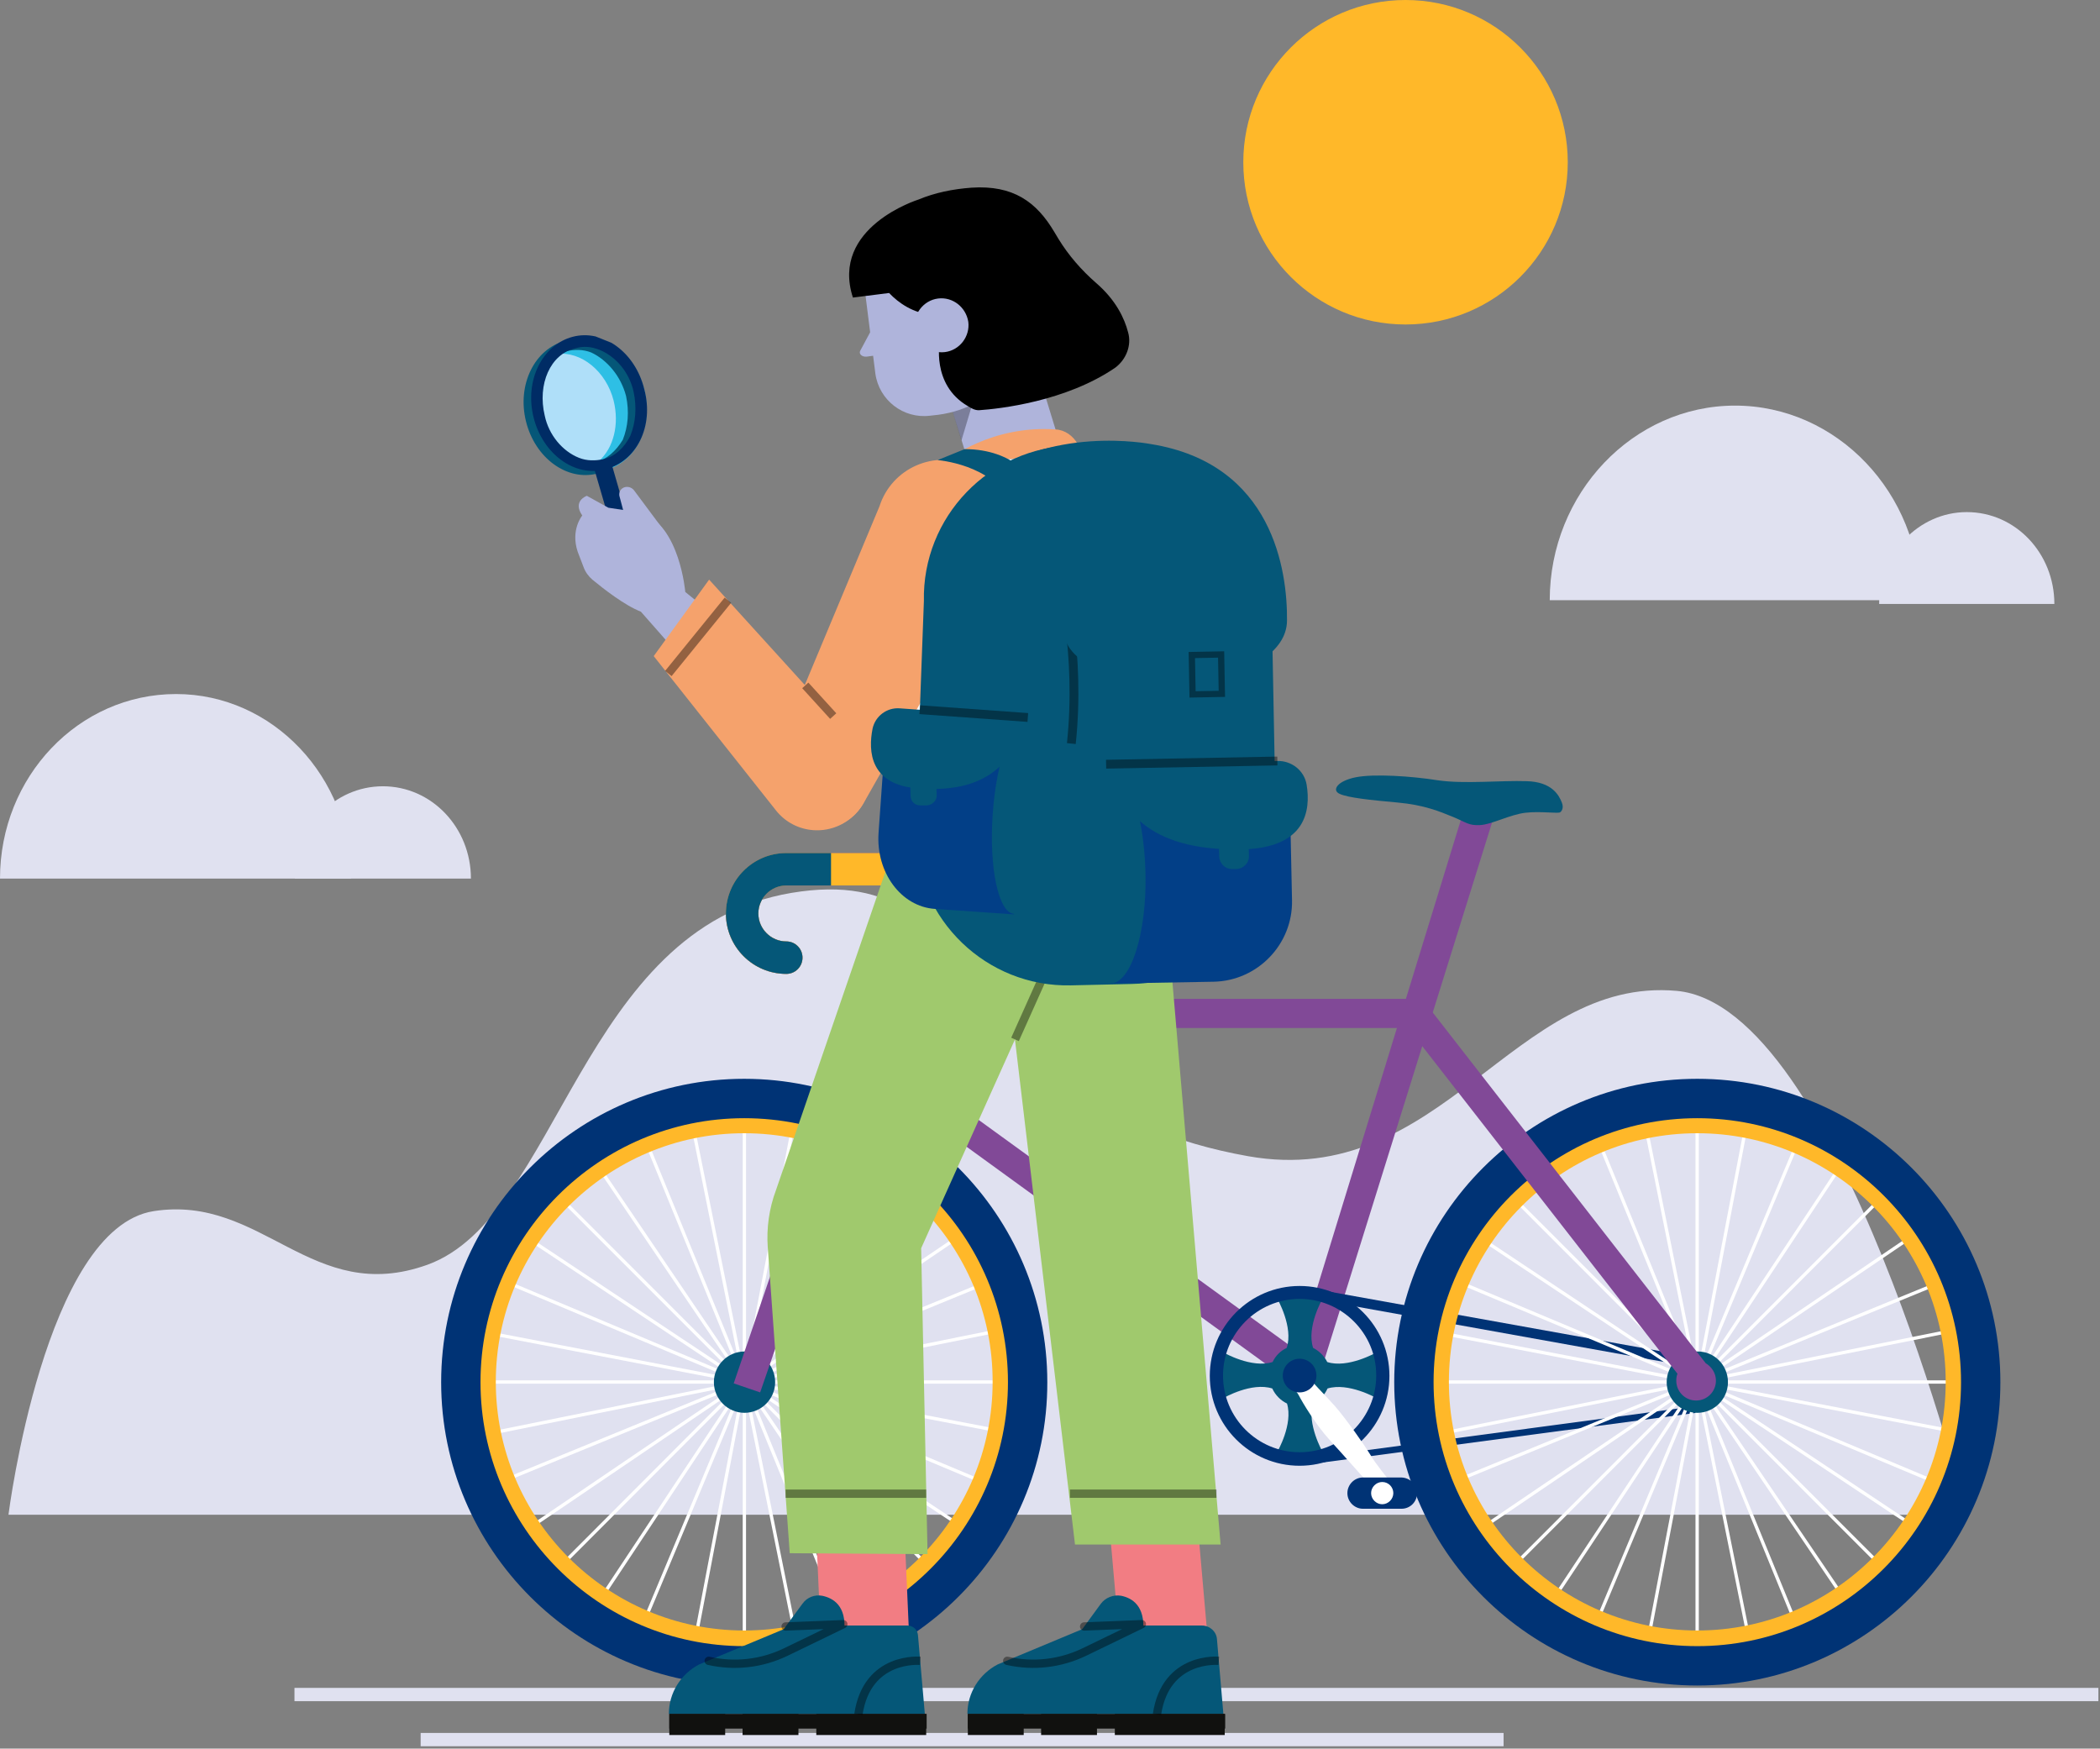
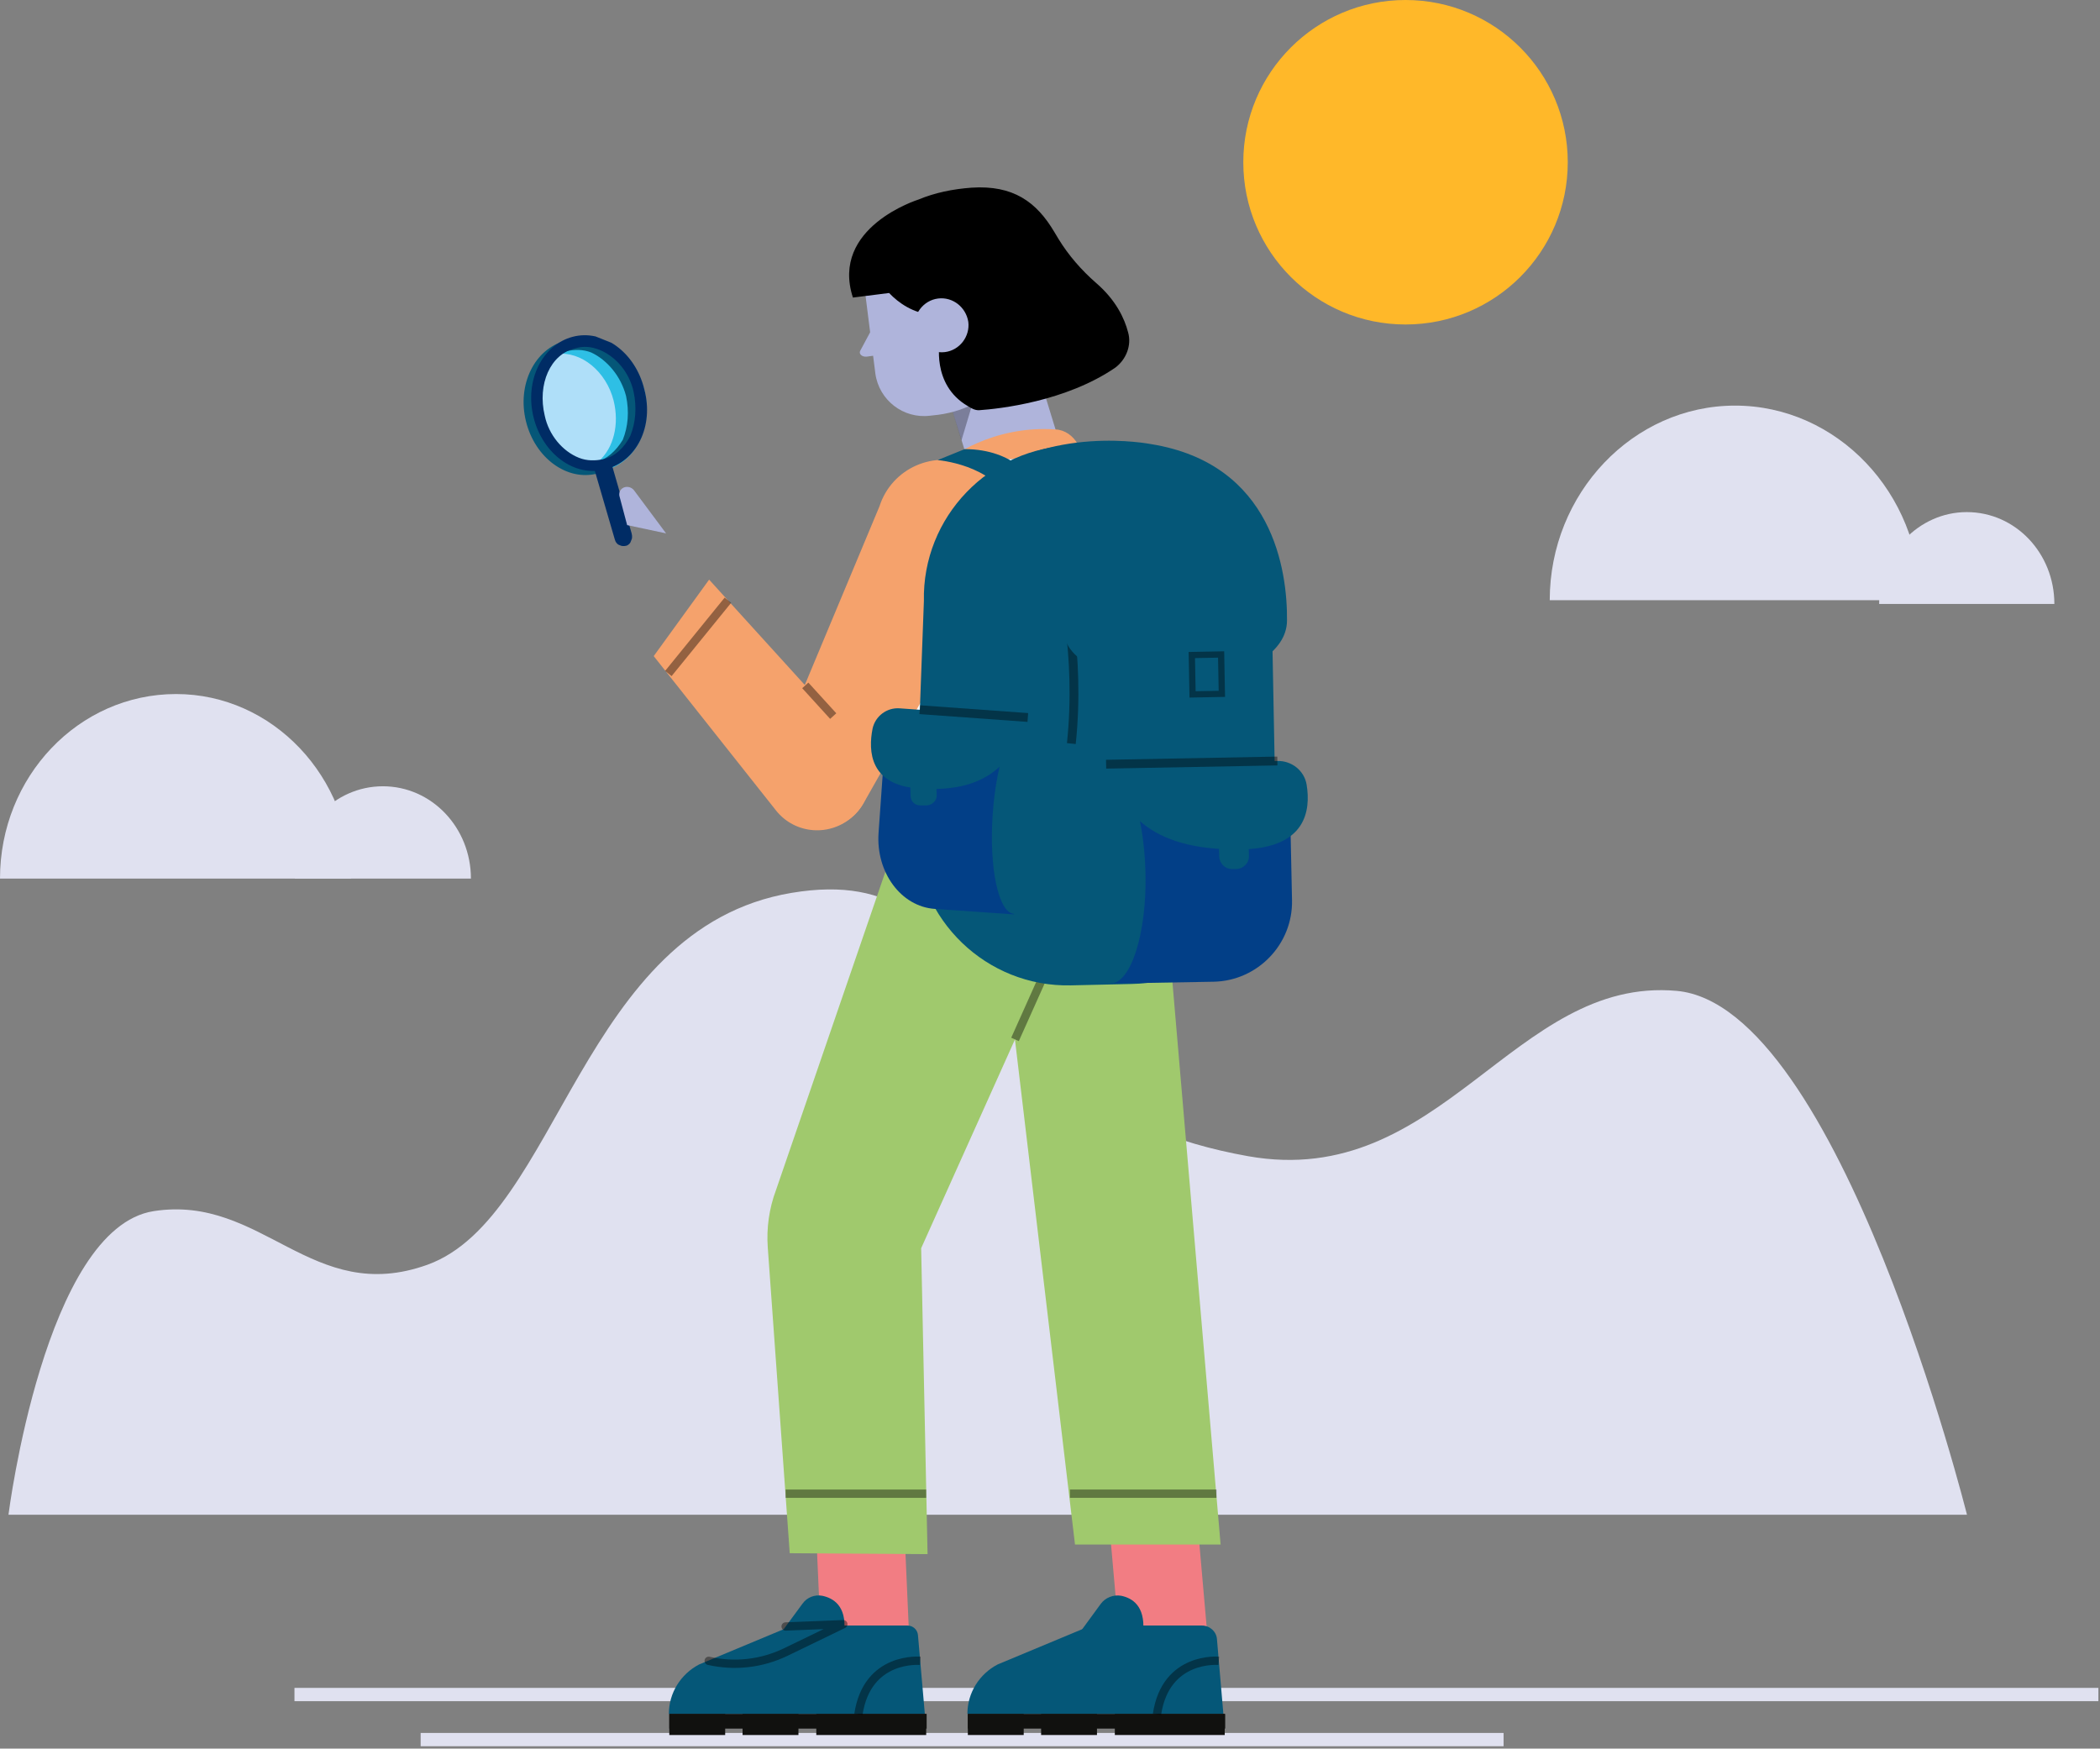
<svg xmlns="http://www.w3.org/2000/svg" width="233" height="194" viewBox="0 0 233 194" fill="none">
  <rect x="0" y="0" width="233" height="194" fill="#808080" stroke="none" />
  <path d="M0.947 168.002C0.947 168.002 4.961 136.249 17.052 134.369C29.144 132.49 34.58 144.937 47.434 140.314C62.015 135.03 64.454 102.972 87.824 99.06C111.144 95.148 104.793 122.278 138.477 128.273C159.967 132.083 167.944 108.306 186.03 109.932C204.117 111.558 218.241 168.053 218.241 168.053H0.947V168.002Z" fill="#E0E1F0" />
  <g clip-path="url(#clip0)">
    <path d="M82.773 121.856H82.406V184.798H82.773V121.856Z" fill="white" />
    <path d="M60.484 130.944L60.225 131.203L104.693 175.709L104.952 175.45L60.484 130.944Z" fill="white" />
    <path d="M114.034 153.144H51.147V153.51H114.034V153.144Z" fill="white" />
    <path d="M104.679 130.924L60.242 175.462L60.502 175.721L104.938 131.184L104.679 130.924Z" fill="white" />
    <path d="M94.567 124.225L70.273 182.282L70.612 182.424L94.905 124.367L94.567 124.225Z" fill="white" />
    <path d="M70.855 124.129L70.516 124.268L94.325 182.526L94.664 182.387L70.855 124.129Z" fill="white" />
    <path d="M53.659 140.981L53.518 141.319L111.513 165.659L111.655 165.32L53.659 140.981Z" fill="white" />
    <path d="M111.616 141.229L53.42 165.077L53.559 165.417L111.755 141.568L111.616 141.229Z" fill="white" />
    <path d="M88.292 122.379L76.519 184.206L76.88 184.275L88.652 122.447L88.292 122.379Z" fill="white" />
    <path d="M65.085 127.182L64.781 127.388L100.087 179.472L100.39 179.266L65.085 127.182Z" fill="white" />
    <path d="M51.739 147.228L51.67 147.588L113.432 159.433L113.501 159.073L51.739 147.228Z" fill="white" />
    <path d="M108.518 135.519L56.459 170.836L56.665 171.14L108.723 135.823L108.518 135.519Z" fill="white" />
    <path d="M99.826 127.009L65.043 179.445L65.348 179.648L100.132 127.212L99.826 127.009Z" fill="white" />
    <path d="M76.553 122.443L76.193 122.516L88.626 184.217L88.986 184.145L76.553 122.443Z" fill="white" />
    <path d="M56.498 135.763L56.295 136.068L108.674 170.9L108.877 170.595L56.498 135.763Z" fill="white" />
    <path d="M113.371 146.923L51.728 159.373L51.801 159.733L113.444 147.283L113.371 146.923Z" fill="white" />
    <path d="M82.573 185.065C65.109 185.065 50.879 170.822 50.879 153.344C50.879 135.866 65.109 121.623 82.573 121.623C100.036 121.623 114.267 135.866 114.267 153.344C114.3 170.822 100.069 185.065 82.573 185.065ZM82.573 125.726C67.376 125.726 55.011 138.101 55.011 153.311C55.011 168.521 67.376 180.895 82.573 180.895C97.77 180.895 110.134 168.521 110.134 153.311C110.167 138.101 97.803 125.726 82.573 125.726Z" fill="#FFB829" />
    <path d="M86.006 153.343C86.006 155.211 84.473 156.745 82.606 156.745C80.74 156.745 79.207 155.211 79.207 153.343C79.207 151.475 80.74 149.941 82.606 149.941C84.473 149.908 86.006 151.442 86.006 153.343Z" fill="#055778" />
    <path d="M82.574 187C64.044 187 48.947 171.89 48.947 153.344C48.947 134.765 64.044 119.688 82.574 119.688C101.104 119.688 116.201 134.798 116.201 153.344C116.234 171.89 101.137 187 82.574 187ZM82.574 124.058C66.444 124.058 53.313 137.2 53.313 153.344C53.313 169.488 66.444 182.63 82.574 182.63C98.704 182.63 111.835 169.488 111.835 153.344C111.835 137.167 98.738 124.058 82.574 124.058Z" fill="#003375" />
    <path d="M158.127 110.817H97.572V114.053H158.127V110.817Z" fill="#814997" />
    <path d="M144.196 154.046L95.072 118.389L96.639 115.587L145.763 151.21L144.196 154.046Z" fill="#814997" />
    <path d="M87.24 94.64C83.54 94.64 80.541 97.642 80.541 101.344C80.541 105.047 83.54 108.049 87.24 108.049C88.24 108.049 89.039 107.248 89.039 106.247C89.039 105.247 88.24 104.446 87.24 104.446C85.54 104.446 84.14 103.045 84.14 101.344C84.14 99.643 85.54 98.242 87.24 98.242H100.204L81.407 153.479L84.34 154.479L103.803 98.242C103.803 98.242 104.336 96.874 103.07 95.574C102.17 94.64 100.637 94.64 100.637 94.64H87.24Z" fill="#814997" />
    <path d="M100.604 94.64H87.24C83.54 94.64 80.541 97.642 80.541 101.344C80.541 105.047 83.54 108.048 87.24 108.048C88.24 108.048 89.039 107.248 89.039 106.247C89.039 105.247 88.24 104.446 87.24 104.446C85.54 104.446 84.14 103.045 84.14 101.344C84.14 99.643 85.54 98.242 87.24 98.242H100.204L96.371 109.449H99.871L103.737 98.242C103.737 98.242 104.27 96.874 103.003 95.574C102.137 94.64 100.604 94.64 100.604 94.64Z" fill="#FFB829" />
    <path d="M87.24 108.048C88.24 108.048 89.039 107.248 89.039 106.247C89.039 105.247 88.24 104.446 87.24 104.446C85.54 104.446 84.14 103.045 84.14 101.344C84.14 99.643 85.54 98.242 87.24 98.242H92.205V94.64H87.24C83.54 94.64 80.541 97.642 80.541 101.344C80.541 105.047 83.54 108.048 87.24 108.048Z" fill="#055778" />
    <path d="M142.729 153.978L145.661 154.979L166.591 87.901H163.025L142.729 153.978Z" fill="#814997" />
-     <path d="M173.122 90.104C173.122 90.104 173.589 89.77 173.289 89.036C172.989 88.269 172.222 86.735 169.39 86.668C166.557 86.568 162.458 87.001 159.525 86.568C156.592 86.101 152.426 85.834 150.427 86.234C148.394 86.635 147.727 87.669 148.627 88.069C149.527 88.502 152.093 88.769 155.059 89.036C158.025 89.303 159.758 90.037 161.225 90.637C162.691 91.238 162.924 91.605 164.224 91.538C165.524 91.471 167.523 90.37 169.256 90.17C170.989 89.97 172.956 90.304 173.122 90.104Z" fill="#055778" />
    <path d="M146.793 162.251L146.693 161.551L188.085 156.014L188.185 156.747L146.793 162.251Z" fill="#003375" />
    <path d="M146.331 143.094L146.137 144.178L187.662 151.644L187.856 150.56L146.331 143.094Z" fill="#003375" />
-     <path d="M152.661 150.076C152.661 150.076 149.528 151.844 147.262 151.11C146.929 150.443 146.362 149.876 145.695 149.543C144.929 147.241 146.729 144.106 146.729 144.106L144.229 143.438L141.73 144.106C141.73 144.106 143.529 147.241 142.763 149.543C142.063 149.876 141.53 150.41 141.196 151.11C138.897 151.844 135.797 150.076 135.797 150.076L135.131 152.578L135.797 155.079C135.797 155.079 138.863 153.312 141.163 154.045C141.496 154.779 142.096 155.38 142.796 155.713C143.496 158.015 141.73 161.05 141.73 161.05L144.229 161.717L146.729 161.05C146.729 161.05 144.996 157.981 145.662 155.713C146.395 155.38 146.962 154.779 147.295 154.045C149.595 153.345 152.661 155.079 152.661 155.079L153.327 152.578L152.661 150.076Z" fill="#055778" />
+     <path d="M152.661 150.076C152.661 150.076 149.528 151.844 147.262 151.11C146.929 150.443 146.362 149.876 145.695 149.543C144.929 147.241 146.729 144.106 146.729 144.106L144.229 143.438L141.73 144.106C141.73 144.106 143.529 147.241 142.763 149.543C142.063 149.876 141.53 150.41 141.196 151.11C138.897 151.844 135.797 150.076 135.797 150.076L135.131 152.578C135.797 155.079 138.863 153.312 141.163 154.045C141.496 154.779 142.096 155.38 142.796 155.713C143.496 158.015 141.73 161.05 141.73 161.05L144.229 161.717L146.729 161.05C146.729 161.05 144.996 157.981 145.662 155.713C146.395 155.38 146.962 154.779 147.295 154.045C149.595 153.345 152.661 155.079 152.661 155.079L153.327 152.578L152.661 150.076Z" fill="#055778" />
    <path d="M144.195 162.618C138.696 162.618 134.23 158.149 134.23 152.645C134.23 147.141 138.696 142.672 144.195 142.672C149.694 142.672 154.16 147.141 154.16 152.645C154.16 158.115 149.694 162.618 144.195 162.618ZM144.195 144.106C139.496 144.106 135.697 147.942 135.697 152.612C135.697 157.315 139.529 161.117 144.195 161.117C148.894 161.117 152.694 157.282 152.694 152.612C152.727 147.942 148.894 144.106 144.195 144.106Z" fill="#003375" />
    <path d="M142.963 153.68C142.963 153.68 143.763 154.114 144.129 154.847C144.496 155.581 146.029 158.116 147.495 159.717C148.962 161.318 151.495 164.187 151.495 164.187H154.094C154.094 164.187 152.528 162.286 151.994 161.318C151.428 160.384 149.428 157.516 148.129 156.015C146.795 154.514 145.462 153.28 145.229 152.713C144.996 152.146 144.363 151.479 144.363 151.479L142.963 153.68Z" fill="white" />
    <path d="M157.228 165.654C157.228 166.622 156.461 167.389 155.495 167.389H151.229C150.296 167.389 149.496 166.622 149.496 165.654C149.496 164.72 150.263 163.92 151.229 163.92H155.495C156.461 163.953 157.228 164.72 157.228 165.654Z" fill="#003375" />
    <path d="M154.593 165.654C154.593 166.321 154.027 166.888 153.36 166.888C152.694 166.888 152.127 166.321 152.127 165.654C152.127 164.987 152.694 164.42 153.36 164.42C154.06 164.42 154.593 164.987 154.593 165.654Z" fill="white" />
    <path d="M146.061 152.612C146.061 153.646 145.228 154.48 144.194 154.48C143.161 154.48 142.328 153.646 142.328 152.612C142.328 151.578 143.161 150.744 144.194 150.744C145.228 150.744 146.061 151.578 146.061 152.612Z" fill="#003375" />
    <path d="M188.486 121.856H188.119V184.798H188.486V121.856Z" fill="white" />
    <path d="M166.224 130.933L165.965 131.192L210.433 175.698L210.692 175.439L166.224 130.933Z" fill="white" />
    <path d="M219.747 153.144H156.859V153.51H219.747V153.144Z" fill="white" />
    <path d="M210.409 130.957L165.941 175.463L166.201 175.722L210.669 131.216L210.409 130.957Z" fill="white" />
    <path d="M200.293 124.254L175.98 182.299L176.319 182.441L200.631 124.396L200.293 124.254Z" fill="white" />
    <path d="M176.574 124.138L176.234 124.277L200.044 182.536L200.383 182.397L176.574 124.138Z" fill="white" />
    <path d="M159.38 140.999L159.238 141.337L217.234 165.676L217.375 165.338L159.38 140.999Z" fill="white" />
    <path d="M217.333 141.235L159.137 165.09L159.276 165.429L217.472 141.575L217.333 141.235Z" fill="white" />
    <path d="M194.031 122.395L182.246 184.223L182.606 184.291L194.391 122.464L194.031 122.395Z" fill="white" />
    <path d="M170.827 127.176L170.523 127.382L205.829 179.466L206.132 179.26L170.827 127.176Z" fill="white" />
    <path d="M157.471 147.247L157.402 147.607L219.165 159.453L219.234 159.093L157.471 147.247Z" fill="white" />
    <path d="M214.23 135.532L162.172 170.842L162.378 171.146L214.436 135.835L214.23 135.532Z" fill="white" />
    <path d="M205.549 127.027L170.766 179.464L171.071 179.667L205.854 127.23L205.549 127.027Z" fill="white" />
    <path d="M182.271 122.445L181.912 122.518L194.345 184.219L194.704 184.147L182.271 122.445Z" fill="white" />
    <path d="M162.222 135.779L162.02 136.085L214.399 170.917L214.602 170.611L162.222 135.779Z" fill="white" />
    <path d="M219.095 146.941L157.439 159.341L157.512 159.701L219.167 147.301L219.095 146.941Z" fill="white" />
    <path d="M188.319 185.065C170.856 185.065 156.625 170.822 156.625 153.344C156.625 135.866 170.856 121.623 188.319 121.623C205.782 121.623 220.013 135.866 220.013 153.344C220.013 170.822 205.782 185.065 188.319 185.065ZM188.319 125.726C173.122 125.726 160.758 138.101 160.758 153.311C160.758 168.521 173.122 180.895 188.319 180.895C203.516 180.895 215.88 168.521 215.88 153.311C215.88 138.101 203.516 125.726 188.319 125.726Z" fill="#FFB829" />
    <path d="M191.721 153.343C191.721 155.211 190.188 156.745 188.321 156.745C186.455 156.745 184.922 155.211 184.922 153.343C184.922 151.475 186.455 149.941 188.321 149.941C190.188 149.908 191.721 151.442 191.721 153.343Z" fill="#055778" />
    <path d="M188.32 187C169.757 187 154.693 171.89 154.693 153.344C154.693 134.765 169.79 119.688 188.32 119.688C206.883 119.688 221.947 134.798 221.947 153.344C221.947 171.89 206.883 187 188.32 187ZM188.32 124.058C172.19 124.058 159.059 137.2 159.059 153.344C159.059 169.488 172.19 182.63 188.32 182.63C204.45 182.63 217.581 169.488 217.581 153.344C217.581 137.167 204.45 124.058 188.32 124.058Z" fill="#003375" />
    <path d="M189.253 151.244L158.825 112.151L156.492 114.386L186.12 152.411C186.02 152.645 185.987 152.912 185.987 153.178C185.987 154.413 186.986 155.38 188.186 155.38C189.419 155.38 190.386 154.379 190.386 153.178C190.386 152.345 189.919 151.644 189.253 151.244Z" fill="#814997" />
  </g>
  <path d="M155.947 36C165.888 36 173.947 27.941 173.947 18C173.947 8.059 165.888 0 155.947 0C146.006 0 137.947 8.059 137.947 18C137.947 27.941 146.006 36 155.947 36Z" fill="#FFB829" />
  <path d="M32.672 188H232.822" stroke="#E0E1F0" stroke-width="1.475" stroke-miterlimit="10" />
  <path d="M46.672 192.999H166.826" stroke="#E0E1F0" stroke-width="1.475" stroke-miterlimit="10" />
  <path d="M227.936 67.002H208.496C208.496 61.394 212.889 56.815 218.216 56.815C223.637 56.815 227.936 61.394 227.936 67.002Z" fill="#E0E1F0" />
  <path d="M213.07 66.59H171.947C171.947 54.72 181.2 45 192.509 45C203.818 45 213.07 54.72 213.07 66.59Z" fill="#E0E1F0" />
  <path d="M38.953 97.477H0C0 86.179 8.709 77 19.535 77C30.244 77 38.953 86.179 38.953 97.477Z" fill="#E0E1F0" />
  <path d="M52.25 97.472H32.715C32.715 91.823 37.069 87.233 42.483 87.233C47.896 87.233 52.25 91.823 52.25 97.472Z" fill="#E0E1F0" />
  <path d="M104.947 43.228L107.233 50.595L117.395 48.563L114.143 37.944L104.947 43.228Z" fill="#AFB4DB" />
  <path d="M109.164 40.79C108.961 41.146 106.675 48.868 106.675 48.868L104.947 43.229L109.164 40.79Z" fill="black" fill-opacity="0.3" />
  <path d="M104.084 46.02L103.17 46.122C100.223 46.478 97.531 44.395 97.124 41.448L95.956 32.202C95.498 28.594 98.038 25.241 101.697 24.784L106.929 24.123C110.537 23.666 113.89 26.206 114.347 29.864L114.652 32.354C115.516 39.009 110.791 45.157 104.084 46.02Z" fill="#AFB4DB" />
  <path d="M96.921 36.164L95.448 38.907C95.245 39.263 95.651 39.619 96.159 39.568L97.633 39.365L96.921 36.164Z" fill="#AFB4DB" />
  <path d="M125.167 36.876C124.761 35.301 123.795 33.269 121.611 31.389C119.985 29.966 118.562 28.34 117.445 26.511C117.292 26.257 117.14 26.003 116.987 25.749C115.006 22.396 112.415 20.516 107.792 20.821C105.709 20.974 103.727 21.38 101.898 22.142C101.898 22.142 92.093 25.191 94.633 33.014L98.647 32.506C99.764 33.675 101.289 34.691 103.372 34.945L104.286 37.79C104.286 37.79 103.27 42.667 107.385 45.055C107.792 45.309 108.147 45.513 108.605 45.513C110.891 45.36 118.258 44.547 123.745 40.788C124.964 39.873 125.573 38.298 125.167 36.876Z" fill="black" />
  <path d="M107.436 35.709C107.639 37.334 106.471 38.859 104.845 39.062C103.219 39.265 101.695 38.097 101.492 36.471C101.288 34.845 102.457 33.321 104.083 33.118C105.709 32.914 107.182 34.083 107.436 35.709Z" fill="#AFB4DB" />
  <path d="M105.199 50.999C105.199 50.999 109.975 47.138 117.138 47.646C118.155 47.697 119.069 48.357 119.577 49.272L120.39 50.796L105.199 50.999Z" fill="#F5A26C" />
  <path d="M105.2 50.999L103.93 51.812C101.643 53.234 100.221 55.724 100.221 58.417L100.018 86.207C100.018 87.376 100.932 88.341 102.151 88.392L127.198 88.951C128.468 89.001 129.485 87.934 129.383 86.664L127.808 61.77C127.656 59.687 127.148 57.604 126.233 55.724C125.115 53.59 123.337 51.304 120.441 50.847L105.2 50.999Z" fill="#F9FAFA" />
  <path d="M97.578 56.179L85.791 84.376C84.826 86.865 85.74 89.71 88.026 91.133C90.719 92.81 94.326 91.844 95.85 89.05L111.346 61.717C113.175 57.957 111.549 53.486 107.79 51.708C103.725 49.828 98.95 51.911 97.578 56.179Z" fill="#F5A26C" />
  <g clip-path="url(#clip1)">
    <path d="M67.17 52.147C70.571 51.293 72.503 47.313 71.484 43.258C70.466 39.203 66.883 36.608 63.482 37.462C60.081 38.316 58.15 42.296 59.168 46.351C60.187 50.406 63.769 53.001 67.17 52.147Z" fill="#2EBFE5" />
    <path d="M61.752 39.542L60.053 41.493L59.328 44.622L59.919 47.751L61.712 50.176L64.206 51.173L66.451 51.149C68.083 49.697 68.739 47.067 68.08 44.437C67.263 41.218 64.495 38.929 61.729 39.27L61.752 39.542Z" fill="#AFDFF9" />
    <path d="M70.642 43.62C69.642 39.539 66.081 36.933 62.703 37.819C59.325 38.705 57.354 42.651 58.354 46.732C59.353 50.813 62.914 53.419 66.292 52.533C69.67 51.647 71.641 47.701 70.642 43.62ZM65.974 51.354C65.113 51.536 64.183 51.559 63.276 51.196C61.462 50.472 59.942 48.681 59.487 46.527C58.647 43.036 60.119 39.679 62.908 38.953C63.769 38.771 64.699 38.748 65.606 39.11C67.375 39.948 68.895 41.739 69.463 43.938C69.826 45.661 69.691 47.316 69.102 48.79C68.332 50.06 67.312 50.968 65.974 51.354Z" fill="#055778" />
    <path d="M71.481 43.166C70.482 39.085 66.921 36.479 63.543 37.365C60.165 38.251 58.194 42.197 59.194 46.278C60.193 50.358 63.754 52.964 67.132 52.079C70.623 51.238 72.594 47.292 71.481 43.166ZM66.927 50.945C66.066 51.127 65.136 51.15 64.229 50.788C62.415 50.063 60.895 48.272 60.441 46.118C59.6 42.627 61.072 39.271 63.816 38.657C64.723 38.362 65.607 38.452 66.514 38.815C68.328 39.539 69.848 41.33 70.303 43.484C70.666 45.207 70.531 46.862 69.942 48.336C69.285 49.652 68.22 50.672 66.927 50.945Z" fill="#002C65" />
    <path d="M70.081 59.174L67.765 51.148C67.13 51.421 66.541 51.58 65.838 51.694L68.222 59.878C68.381 60.467 68.948 60.694 69.538 60.535C70.014 60.33 70.24 59.763 70.081 59.174Z" fill="#002C65" />
  </g>
-   <path d="M76.034 65.677C76.034 65.677 75.424 58.361 71.207 56.888L67.498 56.329L65.111 55.008C65.111 55.008 63.485 55.567 64.603 57.192C64.603 57.192 63.282 58.767 64.094 61.206L64.755 62.933C64.958 63.492 65.314 63.95 65.72 64.305C66.889 65.27 69.277 67.15 71.106 67.862L74.459 71.672L77.913 67.201L76.034 65.677Z" fill="#AFB4DB" />
  <path d="M73.902 59.174L70.346 54.398C70.041 53.992 69.431 53.89 69.025 54.195C68.77 54.398 68.669 54.703 68.72 55.008L69.583 58.259L73.902 59.174Z" fill="#AFB4DB" />
  <path d="M78.679 64.307L94.784 82.038C97.172 84.375 97.121 88.236 94.682 90.522C92.193 92.859 88.23 92.605 86.096 89.912L72.531 72.791L78.679 64.307Z" fill="#F5A26C" />
  <path opacity="0.4" d="M74.156 74.722L80.761 66.593" stroke="black" stroke-width="0.922" stroke-miterlimit="10" />
  <path opacity="0.4" d="M89.348 76.041L92.447 79.445" stroke="black" stroke-width="0.922" stroke-miterlimit="10" />
  <path d="M124.202 181.921H134.007L132.585 165.714H122.779L124.202 181.921Z" fill="#F27D83" />
  <path d="M133.348 180.344H121.053L110.689 184.662C108.657 185.729 107.336 187.812 107.336 190.149H135.736L135.025 181.868C134.974 181.004 134.212 180.344 133.348 180.344Z" fill="#055778" />
  <path d="M120.037 180.802L122.12 177.957C122.628 177.246 123.543 176.89 124.406 177.043C125.626 177.297 127.048 178.16 126.845 180.955L120.037 180.802Z" fill="#055778" />
  <path d="M135.937 190.153H107.385V191.779H135.937V190.153Z" fill="#11110F" />
  <path d="M135.887 190.153H123.693V192.49H135.887V190.153Z" fill="#11110F" />
  <path d="M113.583 190.153H107.385V192.49H113.583V190.153Z" fill="#11110F" />
  <path d="M121.712 190.153H115.514V192.49H121.712V190.153Z" fill="#11110F" />
  <path opacity="0.4" d="M135.228 184.259C135.228 184.259 129.334 183.7 128.369 190.203" stroke="black" stroke-width="0.922" stroke-miterlimit="10" />
-   <path opacity="0.4" d="M111.754 184.259C114.65 184.919 117.647 184.564 120.289 183.293L126.691 180.194L120.289 180.448" stroke="black" stroke-width="0.922" stroke-miterlimit="10" stroke-linecap="round" stroke-linejoin="round" />
  <path d="M110.992 101.702L119.273 171.355H135.429L129.993 107.9C129.993 107.9 132.33 93.217 123.947 84.174L110.992 101.702Z" fill="#A0C96D" />
  <path d="M118.715 165.716H134.972" stroke="black" stroke-opacity="0.4" stroke-width="0.922" stroke-miterlimit="10" />
  <path d="M91.08 181.922H100.886L100.175 165.715H90.369L91.08 181.922Z" fill="#F27D83" />
  <path d="M100.682 180.345H87.93L77.566 184.663C75.534 185.73 74.213 187.813 74.213 190.15H102.613L101.851 181.412C101.8 180.802 101.292 180.345 100.682 180.345Z" fill="#055778" />
  <path d="M86.914 180.803L89.048 177.907C89.556 177.196 90.42 176.891 91.233 177.043C92.452 177.297 93.925 178.161 93.671 180.955L86.914 180.803Z" fill="#055778" />
  <path d="M102.814 190.154H74.262V191.78H102.814V190.154Z" fill="#11110F" />
  <path d="M102.764 190.154H90.57V192.491H102.764V190.154Z" fill="#11110F" />
  <path d="M80.46 190.154H74.262V192.491H80.46V190.154Z" fill="#11110F" />
  <path d="M88.589 190.154H82.391V192.491H88.589V190.154Z" fill="#11110F" />
  <path opacity="0.4" d="M102.103 184.26C102.103 184.26 96.209 183.701 95.244 190.204" stroke="black" stroke-width="0.922" stroke-miterlimit="10" />
  <path opacity="0.4" d="M78.631 184.26C81.527 184.92 84.524 184.565 87.166 183.294L93.568 180.195L87.166 180.449" stroke="black" stroke-width="0.922" stroke-miterlimit="10" stroke-linecap="round" stroke-linejoin="round" />
  <path d="M101.341 87.68L86.099 132.033C85.337 134.065 85.032 136.249 85.185 138.383L87.623 172.321L102.916 172.423L102.204 138.485L124.508 88.848L101.341 87.68Z" fill="#A0C96D" />
  <path d="M112.619 115.318L116.125 107.494" stroke="black" stroke-opacity="0.4" stroke-width="0.922" stroke-miterlimit="10" />
  <path d="M87.166 165.718H102.763" stroke="black" stroke-opacity="0.4" stroke-width="0.922" stroke-miterlimit="10" />
  <path d="M104.033 51.047C104.033 51.047 110.079 51.505 112.111 55.721L114.651 53.385C114.651 53.385 112.619 49.828 107.031 49.828L104.033 51.047Z" fill="#055778" />
  <path d="M125.523 109.169L118.817 109.321C109.469 109.525 101.695 102.056 101.543 92.657L102.508 66.696C102.305 57.348 109.773 49.575 119.172 49.422L124.405 49.321C133.449 49.168 140.917 56.84 141.069 65.832L141.577 92.505C141.73 101.548 134.566 109.017 125.523 109.169Z" fill="#055778" />
  <path opacity="0.4" d="M117.75 64.308C117.75 64.308 119.935 72.386 118.868 82.496" stroke="black" stroke-width="0.98" stroke-miterlimit="10" />
  <path d="M123.184 109.12L134.666 108.917C139.543 108.816 143.455 104.751 143.353 99.874L143.099 87.884L124.403 88.239L123.184 109.12Z" fill="#023F87" />
  <path d="M127.095 96.876C127.247 103.582 125.469 109.069 123.234 109.12C120.948 109.171 119.017 103.735 118.915 97.029C118.763 90.322 120.541 84.835 122.777 84.784C125.012 84.734 126.943 90.119 127.095 96.876Z" fill="#055778" />
  <path d="M122.725 84.784L141.726 84.428C143.301 84.378 144.723 85.495 144.977 87.07C145.435 89.915 144.926 94.081 137.814 94.234C126.941 94.437 124.3 89.509 122.725 84.784Z" fill="#055778" />
  <path opacity="0.4" d="M122.725 84.784L141.726 84.429" stroke="black" stroke-width="0.98" stroke-miterlimit="10" />
  <path d="M137.204 96.418H136.696C135.934 96.418 135.324 95.808 135.273 95.046L135.223 93.421C135.223 92.659 135.832 92.049 136.594 91.998H137.102C137.865 91.998 138.474 92.608 138.525 93.37L138.576 94.996C138.576 95.758 137.966 96.367 137.204 96.418Z" fill="#055778" />
  <path d="M112.516 101.449L103.727 100.839C99.967 100.585 97.173 96.775 97.478 92.406L98.24 81.635L112.567 82.651L112.516 101.449Z" fill="#023F87" />
  <path d="M116.43 90.721C116.857 84.703 115.796 79.725 114.061 79.602C112.325 79.479 110.573 84.257 110.146 90.275C109.719 96.293 110.78 101.271 112.515 101.394C114.25 101.517 116.003 96.738 116.43 90.721Z" fill="#055778" />
  <path d="M114.04 79.602L99.814 78.585C98.392 78.484 97.122 79.449 96.817 80.821C96.309 83.361 96.512 87.121 101.948 87.476C110.331 88.086 112.617 83.768 114.04 79.602Z" fill="#055778" />
  <path opacity="0.4" d="M102.049 78.737L114.039 79.601" stroke="black" stroke-width="0.98" stroke-miterlimit="10" />
  <path d="M102.862 89.355H102.1C101.49 89.355 101.033 88.898 101.033 88.288L100.982 86.561C100.982 85.951 101.44 85.494 102.049 85.494H102.811C103.421 85.494 103.878 85.951 103.878 86.561L103.929 88.288C103.929 88.847 103.421 89.305 102.862 89.355Z" fill="#055778" />
  <path d="M108.248 53.691C108.248 53.691 114.345 51.456 116.072 60.093C116.987 64.716 117.647 67.917 118.053 70.355C118.409 72.388 120.136 73.505 122.067 74.318C124.404 75.284 135.835 76.147 140.154 73.099C141.627 72.083 142.796 70.66 142.796 68.831C142.846 63.395 141.271 51.456 127.706 49.271C127.706 49.271 116.224 46.985 108.248 53.691Z" fill="#055778" />
  <path opacity="0.4" d="M135.485 72.61L132.234 72.672L132.318 77.04L135.568 76.978L135.485 72.61Z" stroke="black" stroke-width="0.693" stroke-miterlimit="10" />
  <defs>
    <clipPath id="clip0">
-       <rect width="173" height="101" fill="white" transform="translate(48.947 86)" />
-     </clipPath>
+       </clipPath>
    <clipPath id="clip1">
      <rect width="17.461" height="20.513" fill="white" transform="translate(61.07 35.325) rotate(21.776)" />
    </clipPath>
  </defs>
</svg>